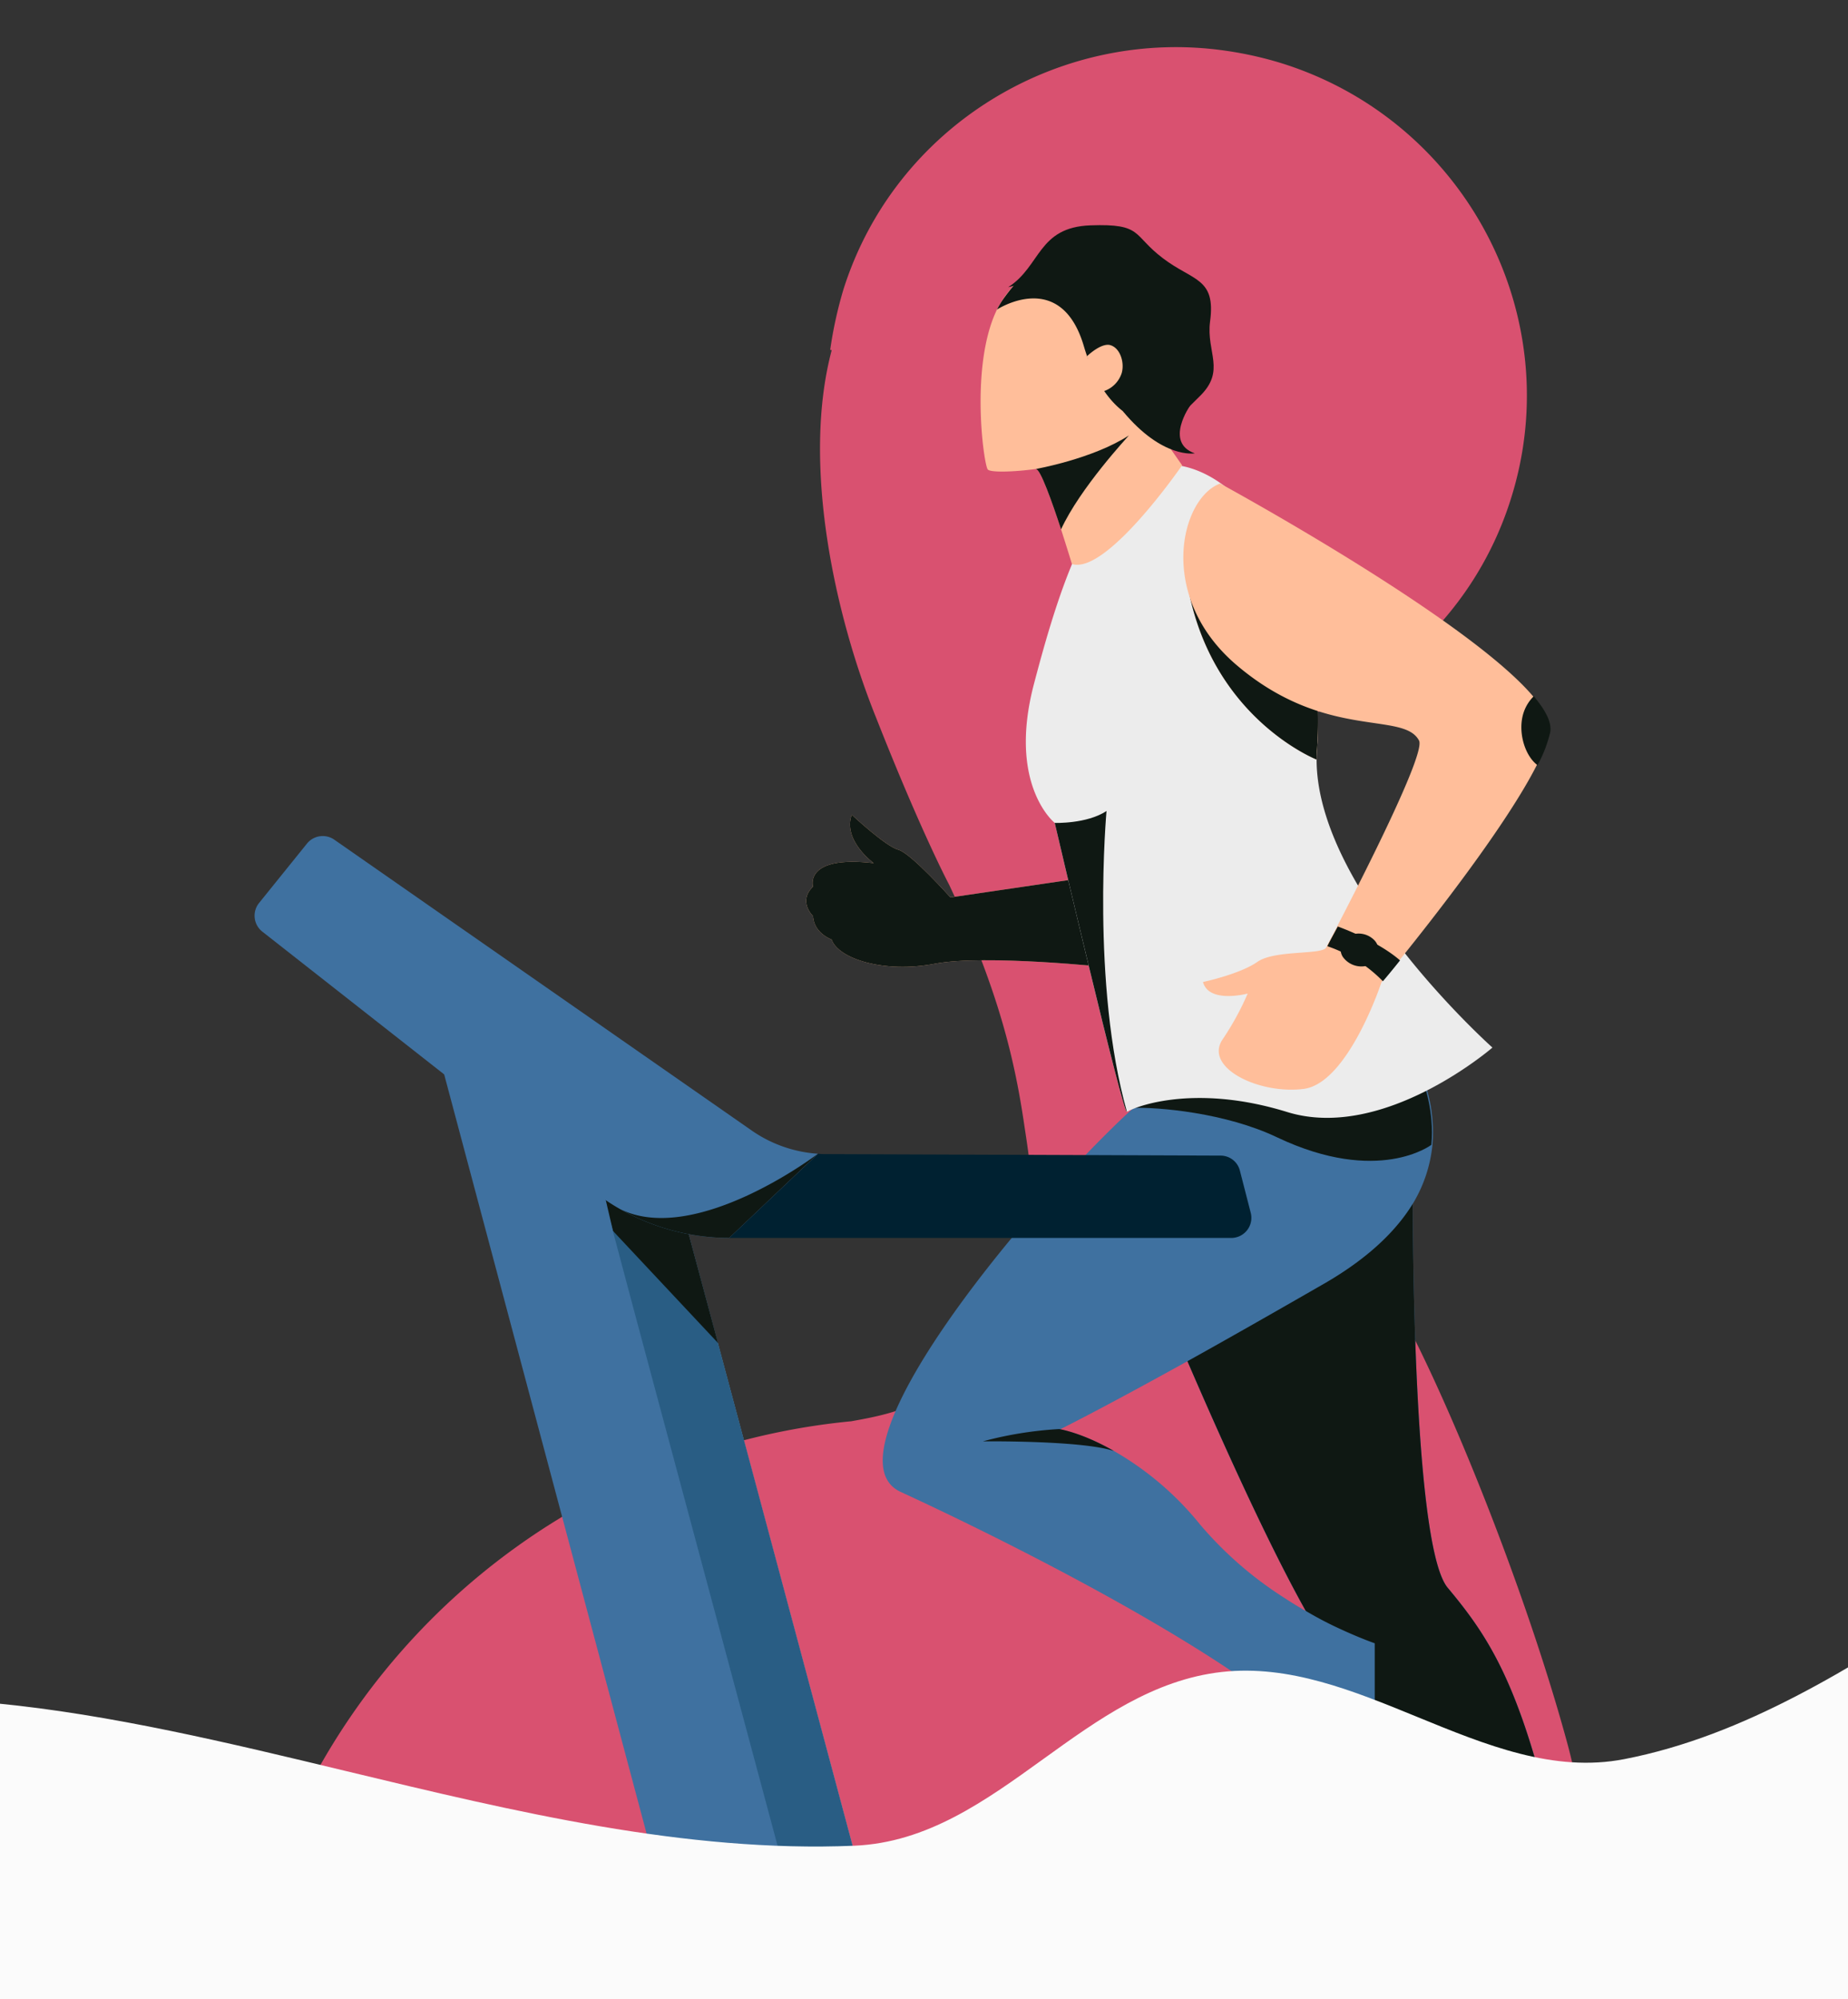
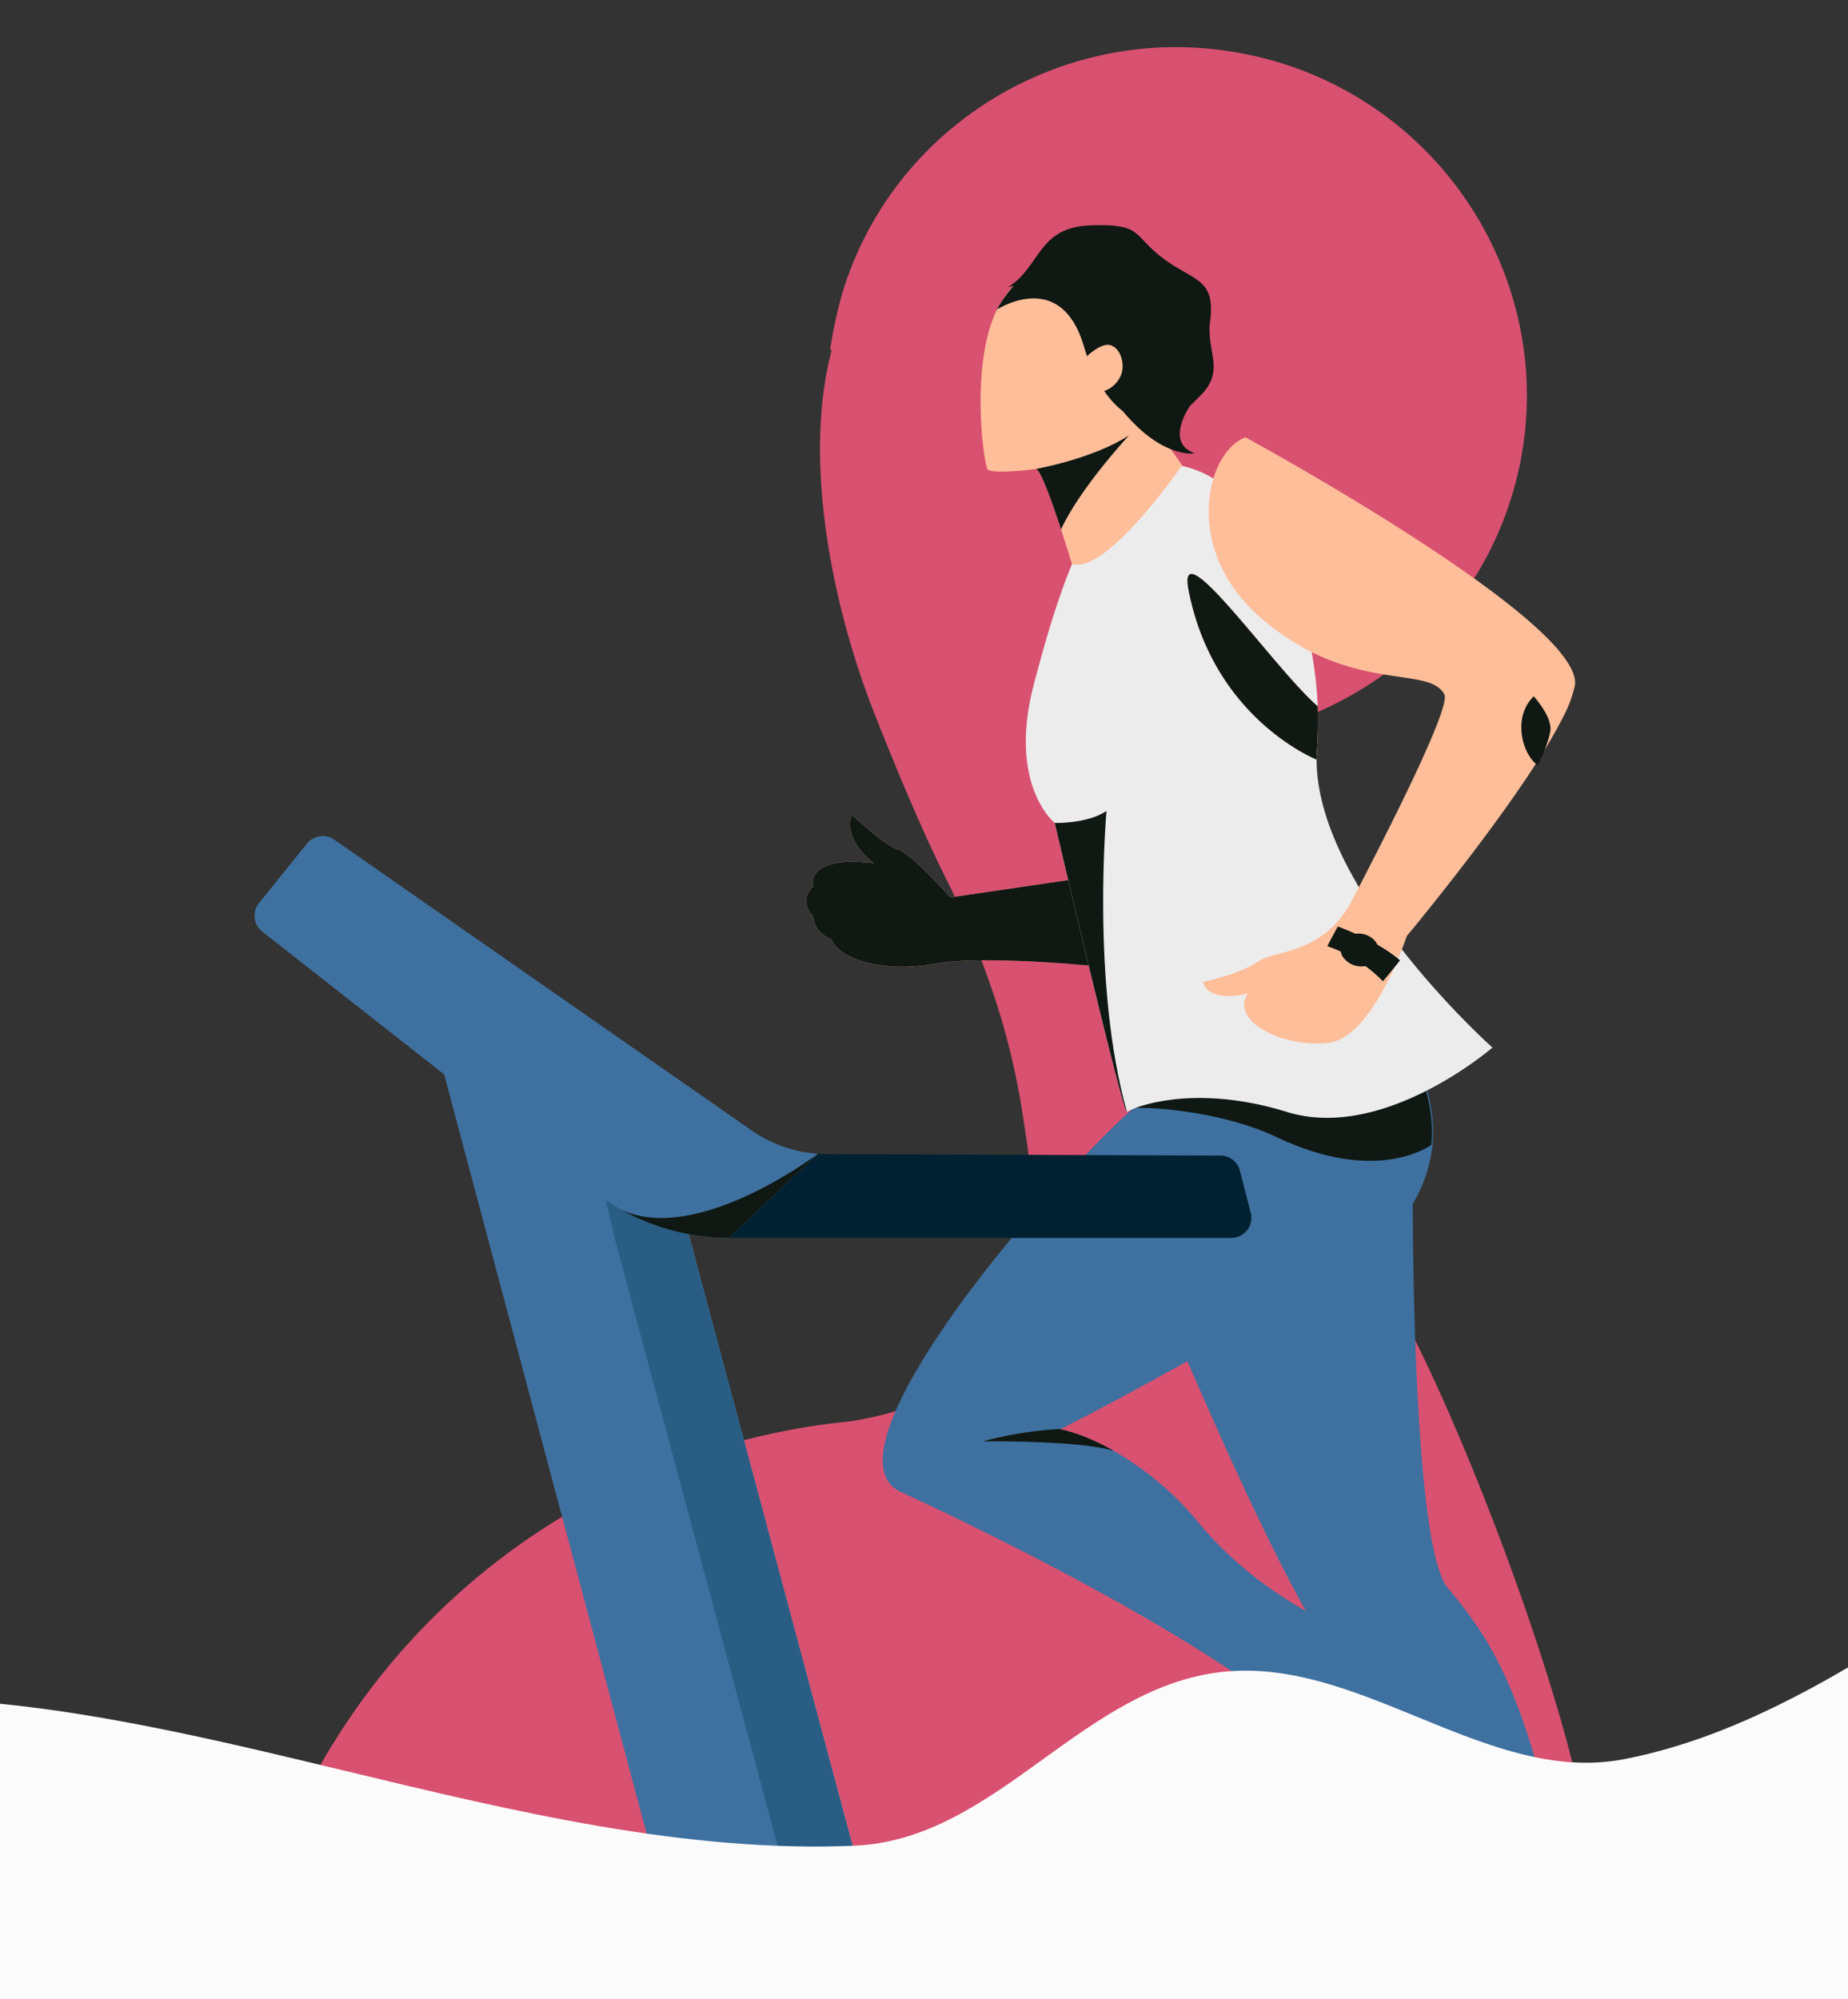
<svg xmlns="http://www.w3.org/2000/svg" id="Component_2_1" data-name="Component 2 – 1" width="392" height="424" viewBox="0 0 392 424">
  <rect x="0" y="0" width="392" height="424" fill="#333333" stroke="none" />
  <defs>
    <clipPath id="clip-path">
      <rect id="Rectangle_203" data-name="Rectangle 203" width="392" height="424" transform="translate(15432 -1805)" fill="#fff" opacity="0.424" />
    </clipPath>
  </defs>
  <g id="Mask_Group_7" data-name="Mask Group 7" transform="translate(-15432 1805)" clip-path="url(#clip-path)">
    <g id="sportmobile" transform="translate(15430 -1815.219)">
      <path id="Path_675" data-name="Path 675" d="M178.1,84.43a88.313,88.313,0,0,1,2.8-12.787c11.03-34.9,46.009-55.81,81.223-50.645a77.175,77.175,0,0,1,11.771,2.649c38.973,12.21,60.816,53.729,48.6,92.364-8.107,25.87-29.556,43.984-54.317,49.583-29.893,12.846-16.02,33.048-6.4,52,11.419,22.458,13.68,27.337,19.189,35.933,10.211,15.938,13.794,26.539,19.976,38.486,11.3,22.116,25.6,58.982,33.376,87.434,4.883,17.623,8.254,49.356,8.957,55.967.913,8.594,1.04,14.635.589,18.966a145.091,145.091,0,0,1-84.829,133.8c-73.375,33.528-160.6,1.6-194.588-71.1a145.107,145.107,0,0,1,71.385-192.848,145.642,145.642,0,0,1,46.76-12.566c6.57-1.183,12.818-2.412,19.587-7.31,5.668-4.079,9.543-8.249,13.48-16.317,7.712-16.159,5.113-29.063,3.436-40.37-1.955-12.812-5.293-27.448-15.746-49.769,0,0-5.835-10.921-15.489-35.407-8.982-22.275-15.778-54.169-9.436-78.011Z" fill="#d95170" />
      <path id="Path_676" data-name="Path 676" d="M209.926,502.728,141.813,248.685l-32.635-21.73,73.487,275.773Z" fill="#b0cce2" />
      <path id="Path_677" data-name="Path 677" d="M109.178,226.955l7.428,27.893,66.059,247.88h27.261L154.3,295.068,147.5,269.782l-5.689-21.1Z" fill="#295d84" />
      <path id="Path_678" data-name="Path 678" d="M237.348,215.419s-26.313-2.845-37.059-.79-20.466-1.028-21.889-5.137c0,0-3.4-1.185-3.872-4.424,0-.159-.079-.316-.079-.554,0,0-3.239-3.082,0-6.242,0,0-1.975-6.716,12.88-4.978,0,0-6.637-4.82-4.661-10.273,0,0,7.19,6.717,9.876,7.428s11.063,10.115,11.063,10.115l28.526-4.188Z" fill="#ffbe9a" />
      <path id="Path_679" data-name="Path 679" d="M237.348,215.419s-26.313-2.845-37.059-.79-20.466-1.028-21.889-5.137c0,0-3.4-1.185-3.872-4.424,0-.159-.079-.316-.079-.554,0,0-3.239-3.082,0-6.242,0,0-1.975-6.716,12.88-4.978,0,0-6.637-4.82-4.661-10.273,0,0,7.19,6.717,9.876,7.428s11.063,10.115,11.063,10.115l28.526-4.188Z" fill="#0f1813" />
      <path id="Path_680" data-name="Path 680" d="M244.457,276.5s31.765,78.386,43.934,89.053c8.928,7.823,24.89,37.771,33.345,58,.079.237.237.474.316.711.395,1.027.79,1.976,1.185,2.924a8.881,8.881,0,0,1,.4,1.027c.236.711.552,1.422.79,2.054.158.4.237.712.395,1.107.158.552.4,1.027.553,1.5a41.043,41.043,0,0,1,1.975,7.507,23.815,23.815,0,0,0,1.976,7.27l.474.948a23.366,23.366,0,0,0,6.163,7.348,15.887,15.887,0,0,0,2.055,1.423l.869-1.186,4.978-6.479,5.373-6.954,2.608-3.4L352,439.2a13.565,13.565,0,0,0-.474-2.686c-.079-.079-.158-.237-.237-.316-.632-.87-1.423-2.055-2.371-3.477a152.6,152.6,0,0,1-9.956-17.147,122.593,122.593,0,0,1-9.087-24.021c-6.558-25.839-12.8-35.006-20.782-44.567-7.981-9.482-7.427-88.184-7.427-88.184Z" fill="#3f71a0" />
-       <path id="Path_681" data-name="Path 681" d="M244.457,276.5s31.765,78.386,43.934,89.053c8.928,7.823,24.89,37.771,33.345,58,.079.237.237.474.316.711.395,1.027.79,1.976,1.185,2.924a8.881,8.881,0,0,1,.4,1.027c.236.711.552,1.422.79,2.054.158.4.237.712.395,1.107.158.552.4,1.027.553,1.5a41.043,41.043,0,0,1,1.975,7.507,23.815,23.815,0,0,0,1.976,7.27l.474.948a23.366,23.366,0,0,0,6.163,7.348,15.887,15.887,0,0,0,2.055,1.423l.869-1.186,4.978-6.479,5.373-6.954,2.608-3.4L352,439.2a13.565,13.565,0,0,0-.474-2.686c-.079-.079-.158-.237-.237-.316-.632-.87-1.423-2.055-2.371-3.477a152.6,152.6,0,0,1-9.956-17.147,122.593,122.593,0,0,1-9.087-24.021c-6.558-25.839-12.8-35.006-20.782-44.567-7.981-9.482-7.427-88.184-7.427-88.184Z" fill="#0f1813" />
      <path id="Path_682" data-name="Path 682" d="M193.1,326.676c13.749,6.322,46.225,22.046,69.693,37.692,1.66,1.106,3.32,2.212,4.9,3.4l1.659,1.186c.869.632,1.817,1.343,2.687,1.975.394.316.869.632,1.264.948,2.291,1.818,4.425,3.556,6.322,5.3l9.4,1.027,4.583.474V358.757s-3-1.027-7.427-3.082a75.439,75.439,0,0,1-6.953-3.634c-1.739-.948-3.477-2.054-5.3-3.24a78.974,78.974,0,0,1-17.384-15.251,64.92,64.92,0,0,0-18.1-15.487c-6.875-3.951-11.616-4.662-11.616-4.662s8.218-4.03,27.183-14.539q11.733-6.519,29.236-16.594c9.483-5.532,15.33-11.458,18.728-17.226a29.716,29.716,0,0,0,3.872-11.932,32.634,32.634,0,0,0-1.028-11.3A40.54,40.54,0,0,0,298.19,228.3a60.441,60.441,0,0,0-6.559-.553,75.871,75.871,0,0,0-30.738,5.295,56.805,56.805,0,0,0-16.2,10.114c-.79.711-1.58,1.422-2.449,2.212a12.146,12.146,0,0,1-1.027.948C217.828,268.2,176.423,319.09,193.1,326.676Z" fill="#3f71a0" />
      <path id="Path_683" data-name="Path 683" d="M244.461,243c-.79.711-1.58,1.422-2.45,2.212,5.61-.237,19.992,1.027,30.9,6.242,21.493,10.194,32.714,1.581,32.714,1.581,1.264-13.828-7.744-24.812-7.744-24.812S266.744,223.083,244.461,243Z" fill="#0f1813" />
      <path id="Path_684" data-name="Path 684" d="M225.732,184.76s14.539,62.108,15.329,61.318c.791-.712,13.512-6.322,33.978,0s43.539-13.67,43.539-13.67-37.3-33.267-37.3-61.082a21.455,21.455,0,0,1,.079-2.212,86.93,86.93,0,0,0,.157-9.087c-1.027-24.97-13.353-47.806-28.762-50.967-17.226-3.555-25.839,24.97-31.449,46.305C215.7,176.779,225.732,184.76,225.732,184.76Z" fill="#ececec" />
      <path id="Path_685" data-name="Path 685" d="M225.733,184.76s14.54,62.108,15.329,61.318c-7.664-27.025-4.346-63.847-4.346-63.847C232.528,185,225.733,184.76,225.733,184.76Z" fill="#0f1813" />
      <path id="Path_686" data-name="Path 686" d="M254.1,135.294c5.294,27.419,27.182,36.032,27.182,36.032a21.483,21.483,0,0,1,.079-2.213,87.189,87.189,0,0,0,.158-9.086C272.353,152.125,251.571,122.019,254.1,135.294Z" fill="#ffbe9a" />
      <path id="Path_687" data-name="Path 687" d="M254.1,135.294c5.294,27.419,27.182,36.032,27.182,36.032a21.483,21.483,0,0,1,.079-2.213,87.189,87.189,0,0,0,.158-9.086C272.353,152.125,251.571,122.019,254.1,135.294Z" fill="#0f1813" />
-       <path id="Path_688" data-name="Path 688" d="M268.716,214.234c-3.714,2.607-11.537,4.267-11.537,4.267,1.264,4.662,9.482,2.449,9.482,2.449a59.353,59.353,0,0,1-5.373,9.8c-3.872,5.926,7.744,11.615,17.226,10.43s16.515-22.6,16.515-22.6a1,1,0,0,0,.158-.237c.474-.554,1.818-2.134,3.635-4.426,7.269-9.008,22.757-28.762,29.157-41.405a27.291,27.291,0,0,0,2.687-6.954c.4-2.054-.948-4.661-3.477-7.665-14.223-16.751-66.375-45.119-66.375-45.119-8.455,3.161-13.512,24.1,3.556,38.561,18.885,16.041,35.321,9.64,38.639,15.962,1.423,2.686-11.852,28.762-17.383,39.43-1.106,2.213-1.976,3.714-2.213,4.267a.245.245,0,0,0-.079.158C282.544,212.812,272.43,211.626,268.716,214.234Z" fill="#ffbe9a" />
+       <path id="Path_688" data-name="Path 688" d="M268.716,214.234c-3.714,2.607-11.537,4.267-11.537,4.267,1.264,4.662,9.482,2.449,9.482,2.449c-3.872,5.926,7.744,11.615,17.226,10.43s16.515-22.6,16.515-22.6a1,1,0,0,0,.158-.237c.474-.554,1.818-2.134,3.635-4.426,7.269-9.008,22.757-28.762,29.157-41.405a27.291,27.291,0,0,0,2.687-6.954c.4-2.054-.948-4.661-3.477-7.665-14.223-16.751-66.375-45.119-66.375-45.119-8.455,3.161-13.512,24.1,3.556,38.561,18.885,16.041,35.321,9.64,38.639,15.962,1.423,2.686-11.852,28.762-17.383,39.43-1.106,2.213-1.976,3.714-2.213,4.267a.245.245,0,0,0-.079.158C282.544,212.812,272.43,211.626,268.716,214.234Z" fill="#ffbe9a" />
      <path id="Path_689" data-name="Path 689" d="M283.568,210.914a29.919,29.919,0,0,1,11.774,7.428c.474-.553,1.817-2.133,3.635-4.425-3.714-3.24-9.4-5.768-13.2-7.19C284.674,208.781,283.8,210.361,283.568,210.914Z" fill="#0f1813" />
      <path id="Path_690" data-name="Path 690" d="M211.506,109.771c.475.711,5.611.553,10.194-.079.948-.158,3.477,7.033,5.373,12.8,1.264,3.951,2.292,7.27,2.292,7.349,7.348,2.37,23.389-20.94,23.389-20.94l-6.322-9.008a15.554,15.554,0,0,0,2.134-.395c3.635-.948-2.686-35.8-10.272-36.506-8.3-.711-15.33-.553-23.152,10.114a20.638,20.638,0,0,0-1.581,2.608C207.714,87.488,210.638,108.507,211.506,109.771Z" fill="#ffbe9a" />
      <path id="Path_691" data-name="Path 691" d="M221.7,109.693c.949-.158,3.477,7.032,5.374,12.8,4.03-8.771,14.144-19.6,14.381-19.913C233.788,107.559,221.7,109.693,221.7,109.693Z" fill="#0f1813" />
      <path id="Path_692" data-name="Path 692" d="M213.485,75.872S227,67.022,231.9,83.616s14.54,16.357,14.54,16.357l2.133-.395c3.636-.948,6.164-4.188,6.4-15.409.316-15.171-9.008-20.387-16.673-21.1-8.3-.711-15.33-.553-23.152,10.114A18.83,18.83,0,0,0,213.485,75.872Z" fill="#0f1813" />
      <path id="Path_693" data-name="Path 693" d="M232.6,85.749c.158-.158,2.845-2.687,4.741-2.37,2.213.474,3.24,3.635,2.608,5.926a5.974,5.974,0,0,1-5.769,4.188Z" fill="#ffbe9a" />
      <path id="Path_694" data-name="Path 694" d="M215.854,71.132c6.953-4.425,6.242-12.722,17.463-13.117,11.141-.4,8.85,2.055,15.329,6.954,6.4,4.9,11.3,4.109,10.035,13.433-.869,6.559,3.477,10.43-2.291,15.962-5.768,5.61-6.084,7.032-9.482,5.531-3.477-1.5,2.292-15.567,2.292-15.567L231.183,67.339Z" fill="#0f1813" />
      <path id="Path_695" data-name="Path 695" d="M254.493,96.18s-5.61,7.9.948,10.194c0,0-6.795,1.264-15.25-8.929Z" fill="#0f1813" />
      <path id="Path_696" data-name="Path 696" d="M293.685,209.808a4.653,4.653,0,0,0-6.085-.79,3.128,3.128,0,0,0-.79,4.108,4.831,4.831,0,0,0,5.927,1.66A3.311,3.311,0,0,0,293.685,209.808Z" fill="#0f1813" />
      <path id="Path_697" data-name="Path 697" d="M210.482,315.93s21.1-.237,27.815,2.055c-6.875-3.952-11.616-4.663-11.616-4.663A79.647,79.647,0,0,0,210.482,315.93Z" fill="#0f1813" />
      <path id="Path_698" data-name="Path 698" d="M328.136,172.512a27.31,27.31,0,0,0,2.686-6.954c.4-2.054-.948-4.662-3.476-7.665a8.618,8.618,0,0,0-2.134,3.4C323.869,165.242,325.37,170.457,328.136,172.512Z" fill="#0f1813" />
-       <path id="Path_699" data-name="Path 699" d="M116.606,254.849,154.3,295.068l-6.8-25.285Z" fill="#0f1813" />
      <path id="Path_700" data-name="Path 700" d="M93.3,226.955,96.219,238.1l70.563,264.632h27.261l-57.13-212.954-9.719-36.506-1.264-4.583Z" fill="#3f71a0" />
      <path id="Path_701" data-name="Path 701" d="M127.906,253.663,96.219,238.1l35.874,33.5Z" fill="#3f71a0" />
      <path id="Path_702" data-name="Path 702" d="M156.67,272.786H263.187a4.267,4.267,0,0,0,4.109-5.374L265,258.483a4.223,4.223,0,0,0-4.109-3.161l-83.6-.316a12.8,12.8,0,0,1-1.738-.079Z" fill="#002131" />
      <path id="Path_703" data-name="Path 703" d="M57.66,207.832,96.221,238.1l31.45,24.653a28.892,28.892,0,0,0,2.528,1.817,39.864,39.864,0,0,0,3.4,2.134,47.031,47.031,0,0,0,23.073,6.085l18.807-17.859a27.876,27.876,0,0,1-13.987-4.9L72.911,188.315a4.3,4.3,0,0,0-5.768.79L56.949,201.748A4.3,4.3,0,0,0,57.66,207.832Z" fill="#3f71a0" />
      <path id="Path_704" data-name="Path 704" d="M133.6,266.7a47.031,47.031,0,0,0,23.073,6.085l18.807-17.859C174.844,255.481,149.4,274.445,133.6,266.7Z" fill="#0f1813" />
      <path id="Path_705" data-name="Path 705" d="M809.016,494.418H-170c10.892-48.7,48.692-96.8,99.752-115.56,46.117-16.947,95.529-5.057,145.781,7.036,35.763,8.606,71.952,17.314,107.682,15.8,15.488-.654,27.769-9.5,40.114-18.4,11.645-8.39,23.346-16.822,37.848-18.452,14.268-1.6,27.928,3.993,41.512,9.559,14.485,5.934,28.884,11.834,43.844,8.932,25.659-4.979,48.251-19.49,70.486-33.772,29.371-18.865,58.119-37.331,92.494-32.9,27.631,3.561,39.075,26.985,50.928,51.245,8.714,17.835,17.648,36.122,33.4,47.3,25.928,18.406,72.448,31.263,116.767,43.51C750.982,469.88,789.531,480.533,809.016,494.418Z" fill="#fbfbfb" fill-rule="evenodd" />
    </g>
  </g>
</svg>